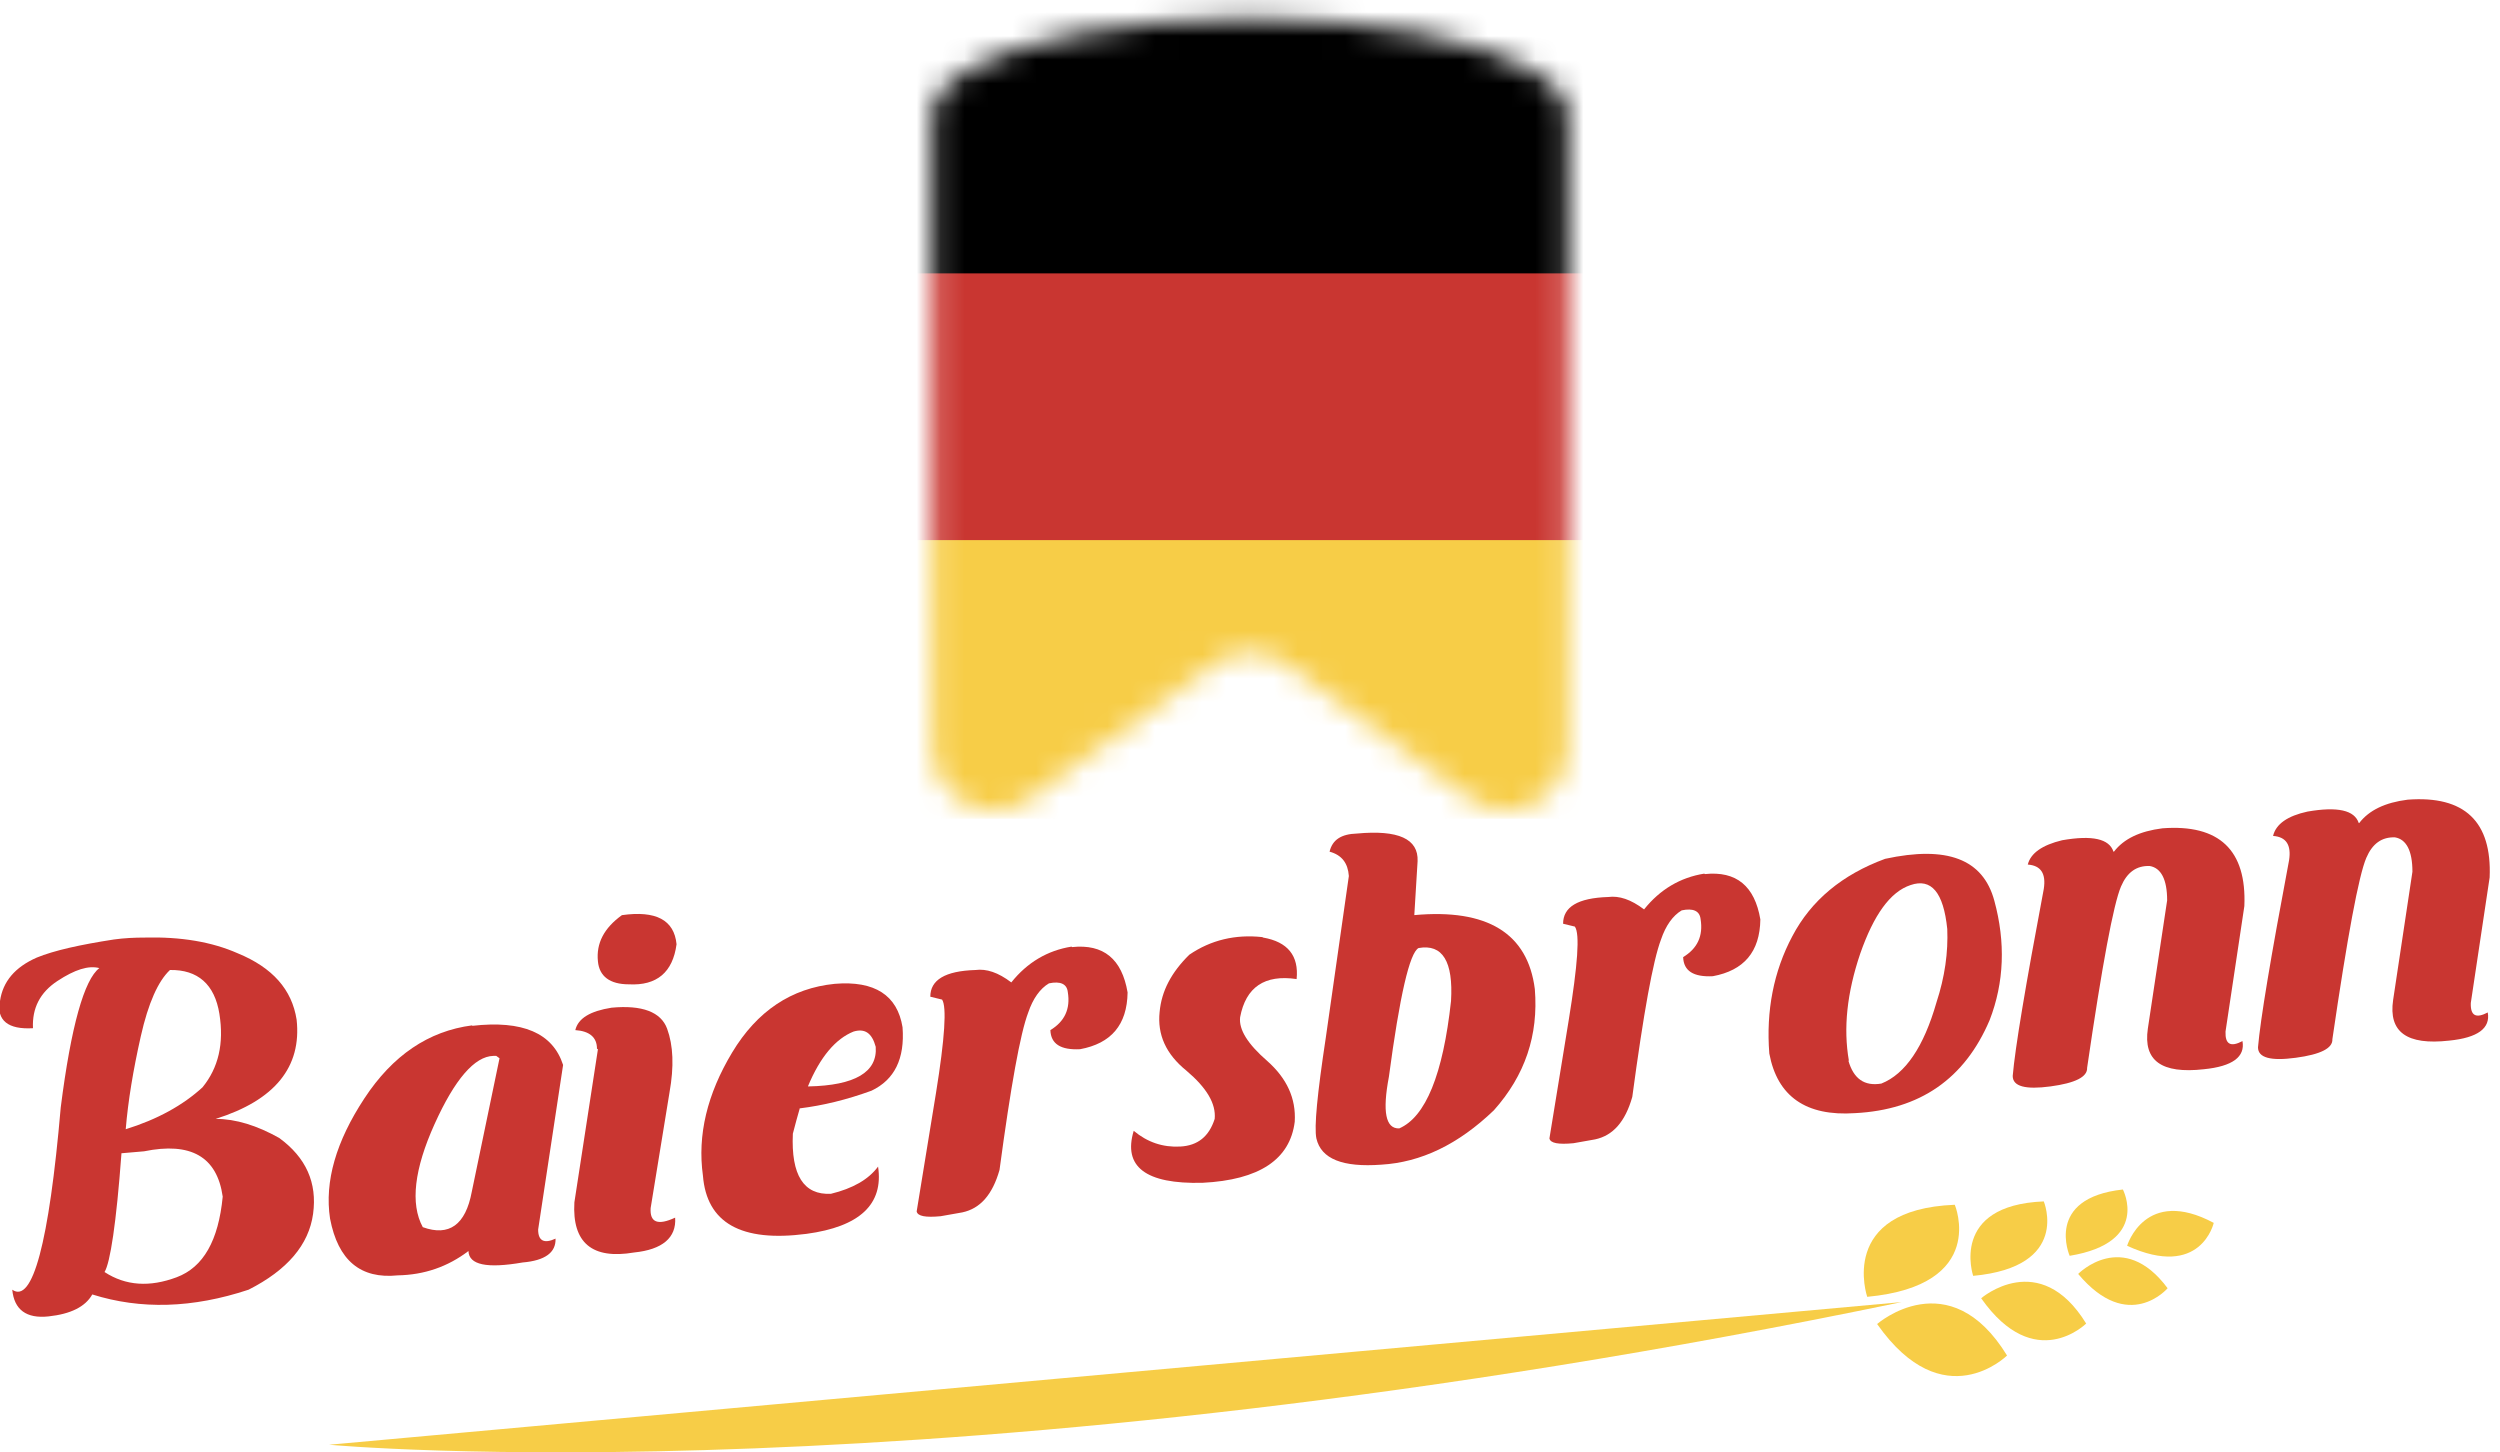
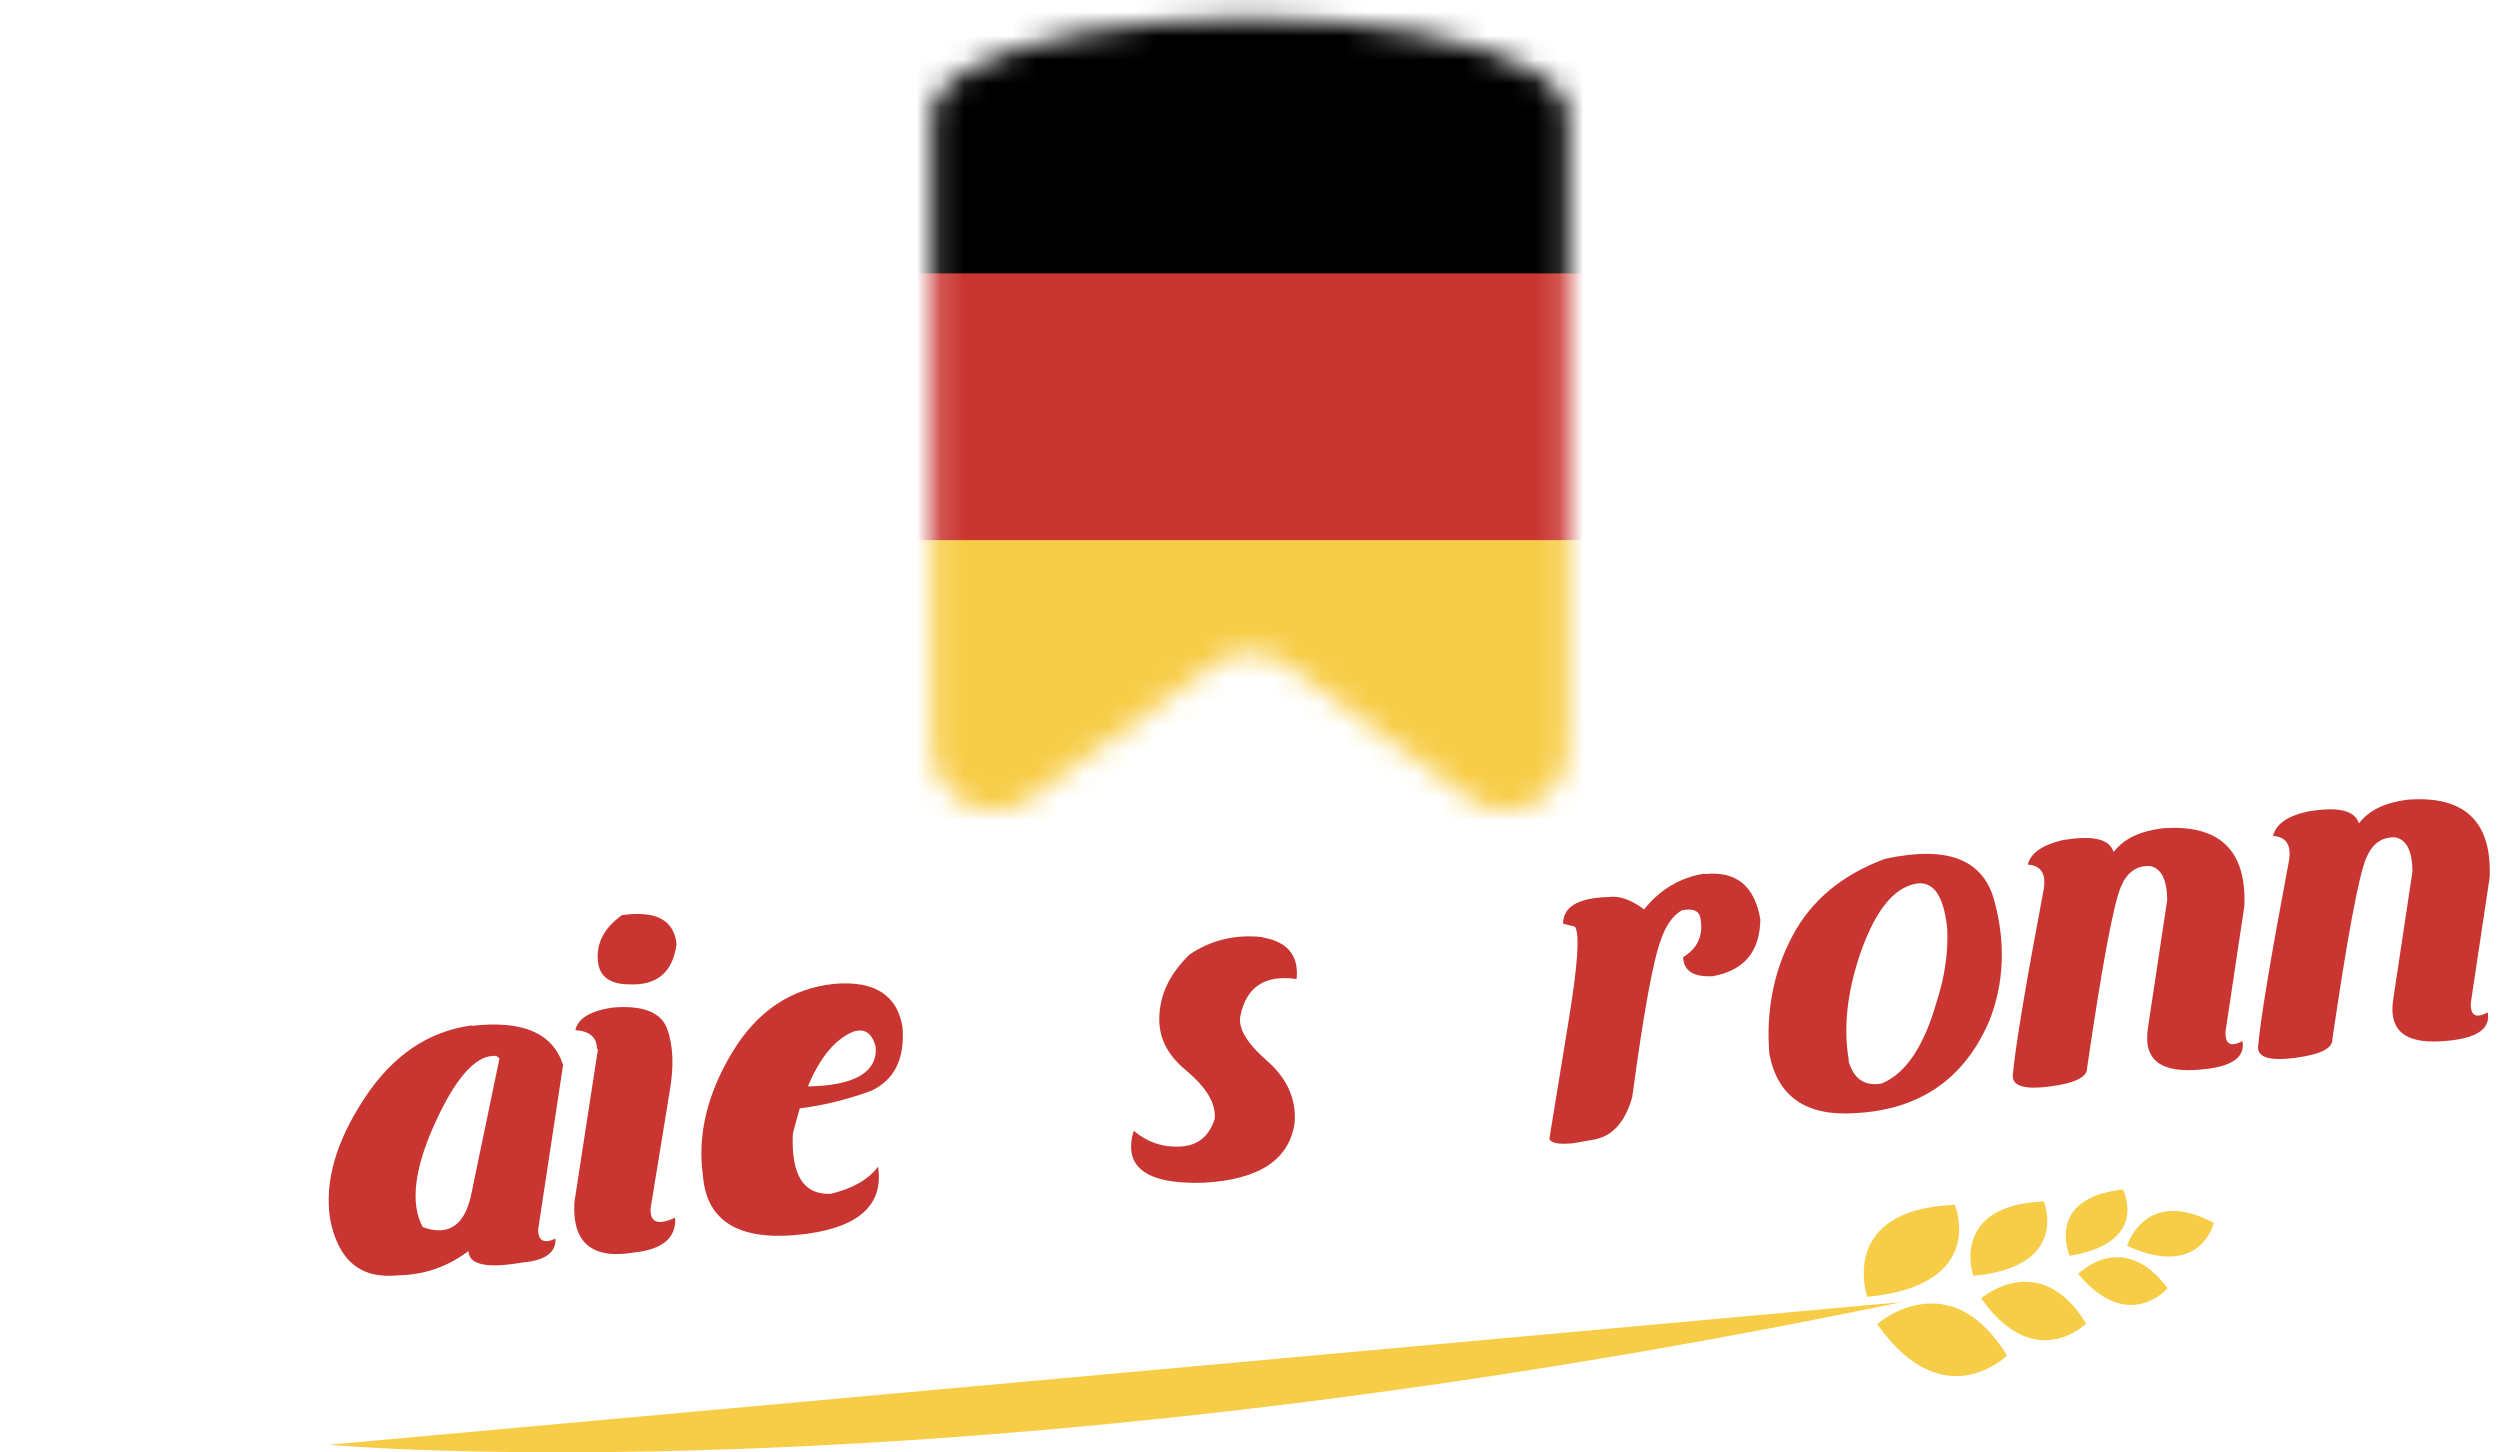
<svg xmlns="http://www.w3.org/2000/svg" width="105" height="61" viewBox="0 0 105 61" fill="none">
  <g clip-path="url(#clip0_504_1640)">
    <mask id="mask0_504_1640" style="mask-type:luminance" maskUnits="userSpaceOnUse" x="39" y="0" width="27" height="35">
      <path d="M40.655 2.946C40.378 3.086 40.121 3.247 39.904 3.467C39.429 3.868 39.152 4.309 39.152 4.77C39.152 4.83 39.152 4.83 39.152 4.95C39.152 5.13 39.152 5.19 39.152 5.311V31.422C39.152 33.546 41.525 34.789 43.246 33.546L50.997 27.895C51.907 27.234 53.113 27.234 54.003 27.895L61.754 33.546C63.455 34.789 65.847 33.546 65.847 31.422V5.311C65.847 5.19 65.847 5.07 65.847 4.93C65.847 4.87 65.847 4.81 65.847 4.77C65.847 4.309 65.57 3.868 65.096 3.467C64.878 3.247 64.621 3.066 64.344 2.946C62.13 1.663 57.661 0.782 52.48 0.782C47.299 0.782 42.85 1.663 40.616 2.946" fill="white" />
    </mask>
    <g mask="url(#mask0_504_1640)">
      <path d="M73.342 0H33.636V11.703H73.342V0Z" fill="black" />
      <path d="M73.342 11.482H33.636V23.185H73.342V11.482Z" fill="#C93631" />
      <path d="M73.362 22.685H33.655V34.388H73.362V22.685Z" fill="#F7CD47" />
    </g>
-     <path d="M0 42.043C0.119 41.221 0.633 40.62 1.543 40.219C2.274 39.919 3.362 39.678 4.786 39.458C5.221 39.398 5.656 39.378 6.071 39.378C7.594 39.338 8.899 39.558 9.986 40.039C11.45 40.64 12.26 41.562 12.458 42.825C12.676 44.808 11.549 46.211 9.057 46.993C9.907 46.993 10.797 47.273 11.726 47.794C12.854 48.616 13.328 49.678 13.15 50.98C12.972 52.283 12.063 53.345 10.441 54.167C8.088 54.948 5.913 55.008 3.876 54.367C3.58 54.888 2.967 55.189 2.037 55.289C1.108 55.389 0.594 55.008 0.515 54.167C1.365 54.768 2.057 52.223 2.551 46.512C2.986 43.085 3.54 41.141 4.173 40.66C3.718 40.54 3.145 40.72 2.413 41.201C1.681 41.682 1.345 42.343 1.385 43.185C0.337 43.245 -0.138 42.864 -0.019 42.043M5.102 48.435C4.885 51.381 4.628 53.045 4.39 53.425C5.28 54.007 6.289 54.067 7.416 53.646C8.543 53.225 9.176 52.103 9.354 50.259C9.116 48.576 8.009 47.955 6.051 48.355L5.122 48.435H5.102ZM5.26 47.434C6.625 47.013 7.693 46.411 8.503 45.67C9.176 44.848 9.413 43.826 9.215 42.584C9.017 41.342 8.306 40.72 7.139 40.74C6.645 41.201 6.229 42.123 5.913 43.526C5.597 44.929 5.379 46.231 5.28 47.434" fill="#C93631" />
    <path d="M19.833 43.085C21.949 42.844 23.215 43.385 23.65 44.728L22.602 51.642C22.602 52.123 22.859 52.243 23.333 52.022C23.353 52.603 22.898 52.944 21.949 53.024C20.446 53.285 19.695 53.124 19.675 52.543C18.805 53.205 17.816 53.545 16.709 53.565C15.147 53.726 14.198 52.944 13.862 51.181C13.624 49.618 14.119 47.934 15.305 46.131C16.491 44.327 17.994 43.305 19.833 43.065M18.251 47.213C17.401 49.096 17.223 50.559 17.757 51.541C18.864 51.942 19.556 51.441 19.814 50.058L20.98 44.447L20.842 44.347H20.723C19.932 44.367 19.102 45.329 18.251 47.213Z" fill="#C93631" />
    <path d="M25.073 44.047C25.073 43.566 24.757 43.305 24.163 43.265C24.282 42.764 24.796 42.464 25.686 42.323C26.971 42.203 27.762 42.504 28.019 43.205C28.276 43.907 28.316 44.788 28.118 45.89L27.327 50.74C27.288 51.341 27.624 51.481 28.356 51.141C28.415 51.982 27.822 52.483 26.635 52.604C24.875 52.904 24.025 52.203 24.124 50.499L25.113 44.067L25.073 44.047ZM26.121 38.436C27.545 38.235 28.316 38.636 28.415 39.658C28.257 40.84 27.584 41.402 26.418 41.342C25.607 41.342 25.172 41.001 25.113 40.38C25.034 39.618 25.37 38.977 26.121 38.436Z" fill="#C93631" />
    <path d="M33.596 46.531C33.497 46.872 33.398 47.233 33.3 47.614C33.221 49.357 33.755 50.199 34.901 50.139C35.811 49.918 36.483 49.537 36.879 48.996C37.116 50.579 36.108 51.521 33.873 51.822C31.125 52.182 29.681 51.361 29.523 49.377C29.286 47.674 29.701 45.95 30.749 44.207C31.797 42.463 33.24 41.502 35.06 41.321C36.74 41.181 37.69 41.802 37.907 43.145C38.006 44.467 37.571 45.349 36.602 45.81C35.554 46.191 34.565 46.431 33.596 46.551M33.952 45.63C35.91 45.59 36.859 45.029 36.78 43.966C36.622 43.385 36.325 43.185 35.85 43.325C35.099 43.626 34.447 44.387 33.932 45.63" fill="#C93631" />
-     <path d="M45.025 39.778C46.35 39.638 47.121 40.279 47.359 41.682C47.339 43.045 46.667 43.826 45.362 44.067C44.551 44.107 44.136 43.846 44.116 43.265C44.709 42.904 44.966 42.383 44.847 41.662C44.808 41.321 44.531 41.201 44.056 41.301C43.681 41.522 43.384 41.943 43.186 42.524C42.85 43.406 42.455 45.61 41.98 49.137C41.684 50.179 41.169 50.76 40.418 50.92L39.508 51.081C38.876 51.141 38.539 51.081 38.5 50.88C38.658 49.898 38.935 48.235 39.311 45.91C39.686 43.586 39.766 42.283 39.568 41.983L39.073 41.862C39.073 41.161 39.686 40.78 40.972 40.74C41.427 40.68 41.921 40.84 42.475 41.261C43.147 40.42 43.997 39.919 45.006 39.758" fill="#C93631" />
    <path d="M53.054 39.378C54.082 39.558 54.557 40.139 54.458 41.121C53.113 40.921 52.322 41.462 52.085 42.724C52.026 43.245 52.401 43.846 53.232 44.568C54.043 45.289 54.438 46.131 54.379 47.113C54.181 48.696 52.896 49.558 50.503 49.678C48.111 49.738 47.161 48.997 47.616 47.494C48.19 47.975 48.842 48.195 49.574 48.155C50.306 48.115 50.78 47.734 51.017 46.993C51.077 46.351 50.681 45.69 49.831 44.969C48.961 44.267 48.605 43.446 48.704 42.504C48.783 41.622 49.198 40.84 49.95 40.099C50.859 39.478 51.887 39.237 53.014 39.358" fill="#C93631" />
-     <path d="M56.989 35.009C58.729 34.848 59.579 35.229 59.539 36.171L59.401 38.435C62.466 38.155 64.166 39.197 64.463 41.542C64.621 43.485 64.048 45.169 62.743 46.632C61.24 48.074 59.678 48.816 58.017 48.916C56.395 49.036 55.486 48.676 55.288 47.814C55.189 47.333 55.328 45.93 55.683 43.586L56.652 36.792C56.613 36.251 56.356 35.91 55.842 35.77C55.96 35.269 56.336 35.029 56.989 35.009ZM58.768 47.393C59.876 46.912 60.607 45.129 60.943 42.042C61.042 40.379 60.587 39.638 59.579 39.818C59.203 40.019 58.788 41.822 58.333 45.229C58.056 46.692 58.195 47.413 58.768 47.393Z" fill="#C93631" />
    <path d="M71.602 36.712C72.927 36.572 73.698 37.213 73.935 38.616C73.915 39.979 73.243 40.76 71.938 41.001C71.127 41.041 70.712 40.78 70.692 40.199C71.285 39.839 71.542 39.318 71.424 38.596C71.384 38.255 71.107 38.135 70.633 38.235C70.257 38.456 69.96 38.877 69.763 39.458C69.427 40.34 69.031 42.544 68.556 46.071C68.26 47.113 67.746 47.694 66.994 47.854L66.085 48.015C65.452 48.075 65.116 48.015 65.076 47.814C65.234 46.832 65.511 45.169 65.887 42.844C66.263 40.52 66.362 39.217 66.144 38.917L65.65 38.797C65.65 38.095 66.263 37.714 67.548 37.674C68.003 37.614 68.497 37.775 69.051 38.195C69.723 37.354 70.573 36.853 71.582 36.692" fill="#C93631" />
    <path d="M77.91 46.752C75.853 46.892 74.647 46.051 74.311 44.247C74.172 42.464 74.489 40.8 75.28 39.317C76.071 37.814 77.376 36.732 79.175 36.071C81.766 35.51 83.288 36.071 83.763 37.834C84.237 39.578 84.178 41.261 83.565 42.844C82.517 45.309 80.638 46.612 77.91 46.752ZM77.633 44.548C77.85 45.309 78.305 45.63 79.017 45.51C80.025 45.109 80.797 43.967 81.331 42.103C81.686 41.021 81.825 39.999 81.785 39.017C81.627 37.474 81.113 36.873 80.243 37.173C79.393 37.454 78.701 38.416 78.127 40.059C77.573 41.702 77.415 43.185 77.653 44.548" fill="#C93631" />
    <path d="M88.786 35.77C89.201 35.229 89.873 34.909 90.822 34.789C93.215 34.608 94.362 35.71 94.263 38.055L93.472 43.325C93.452 43.866 93.689 43.987 94.184 43.726C94.302 44.387 93.769 44.788 92.562 44.908C90.783 45.109 90.012 44.548 90.209 43.205L91.02 37.815C91.02 36.933 90.763 36.452 90.288 36.372C89.735 36.352 89.339 36.632 89.082 37.233C88.766 37.975 88.291 40.52 87.659 44.848C87.678 45.229 87.164 45.49 86.116 45.63C85.068 45.77 84.534 45.63 84.534 45.189C84.633 44.027 85.068 41.422 85.839 37.334C85.938 36.692 85.721 36.352 85.167 36.312C85.286 35.831 85.78 35.49 86.61 35.29C87.876 35.069 88.588 35.229 88.766 35.77" fill="#C93631" />
    <path d="M99.087 34.568C99.503 34.027 100.175 33.706 101.124 33.586C103.517 33.406 104.664 34.508 104.565 36.852L103.774 42.123C103.754 42.664 103.991 42.784 104.486 42.523C104.604 43.185 104.07 43.586 102.864 43.706C101.085 43.906 100.313 43.345 100.511 42.002L101.322 36.612C101.322 35.73 101.065 35.249 100.59 35.169C100.037 35.149 99.641 35.43 99.384 36.031C99.068 36.772 98.593 39.317 97.96 43.646C97.98 44.026 97.466 44.287 96.418 44.427C95.37 44.568 94.836 44.427 94.836 43.986C94.935 42.824 95.37 40.219 96.141 36.131C96.24 35.49 96.022 35.149 95.469 35.109C95.587 34.608 96.082 34.267 96.912 34.087C98.178 33.867 98.89 34.027 99.068 34.568" fill="#C93631" />
    <path d="M13.822 60.679C13.822 60.679 39.449 63.084 79.868 54.688L13.822 60.679Z" fill="#F7CD47" />
    <path d="M78.423 54.467C78.423 54.467 77.158 50.8 82.101 50.6C82.101 50.6 83.525 53.986 78.423 54.467Z" fill="#F7CD47" />
    <path d="M78.839 55.609C78.839 55.609 81.864 52.964 84.296 56.932C84.296 56.932 81.627 59.577 78.839 55.609Z" fill="#F7CD47" />
    <path d="M82.873 53.586C82.873 53.586 81.865 50.62 85.839 50.459C85.839 50.459 86.986 53.205 82.873 53.586Z" fill="#F7CD47" />
    <path d="M83.209 54.527C83.209 54.527 85.661 52.403 87.619 55.589C87.619 55.589 85.463 57.733 83.209 54.527Z" fill="#F7CD47" />
    <path d="M86.926 52.744C86.926 52.744 85.859 50.319 89.161 49.959C89.161 49.959 90.328 52.183 86.926 52.744Z" fill="#F7CD47" />
    <path d="M87.283 53.505C87.283 53.505 89.162 51.581 91.04 54.106C91.04 54.106 89.399 56.03 87.283 53.505Z" fill="#F7CD47" />
    <path d="M89.339 52.323C89.339 52.323 90.09 49.818 92.977 51.361C92.977 51.361 92.443 53.746 89.339 52.323Z" fill="#F7CD47" />
  </g>
  <defs>
    <clipPath id="clip0_504_1640">
      <rect width="105" height="61" fill="white" />
    </clipPath>
  </defs>
</svg>